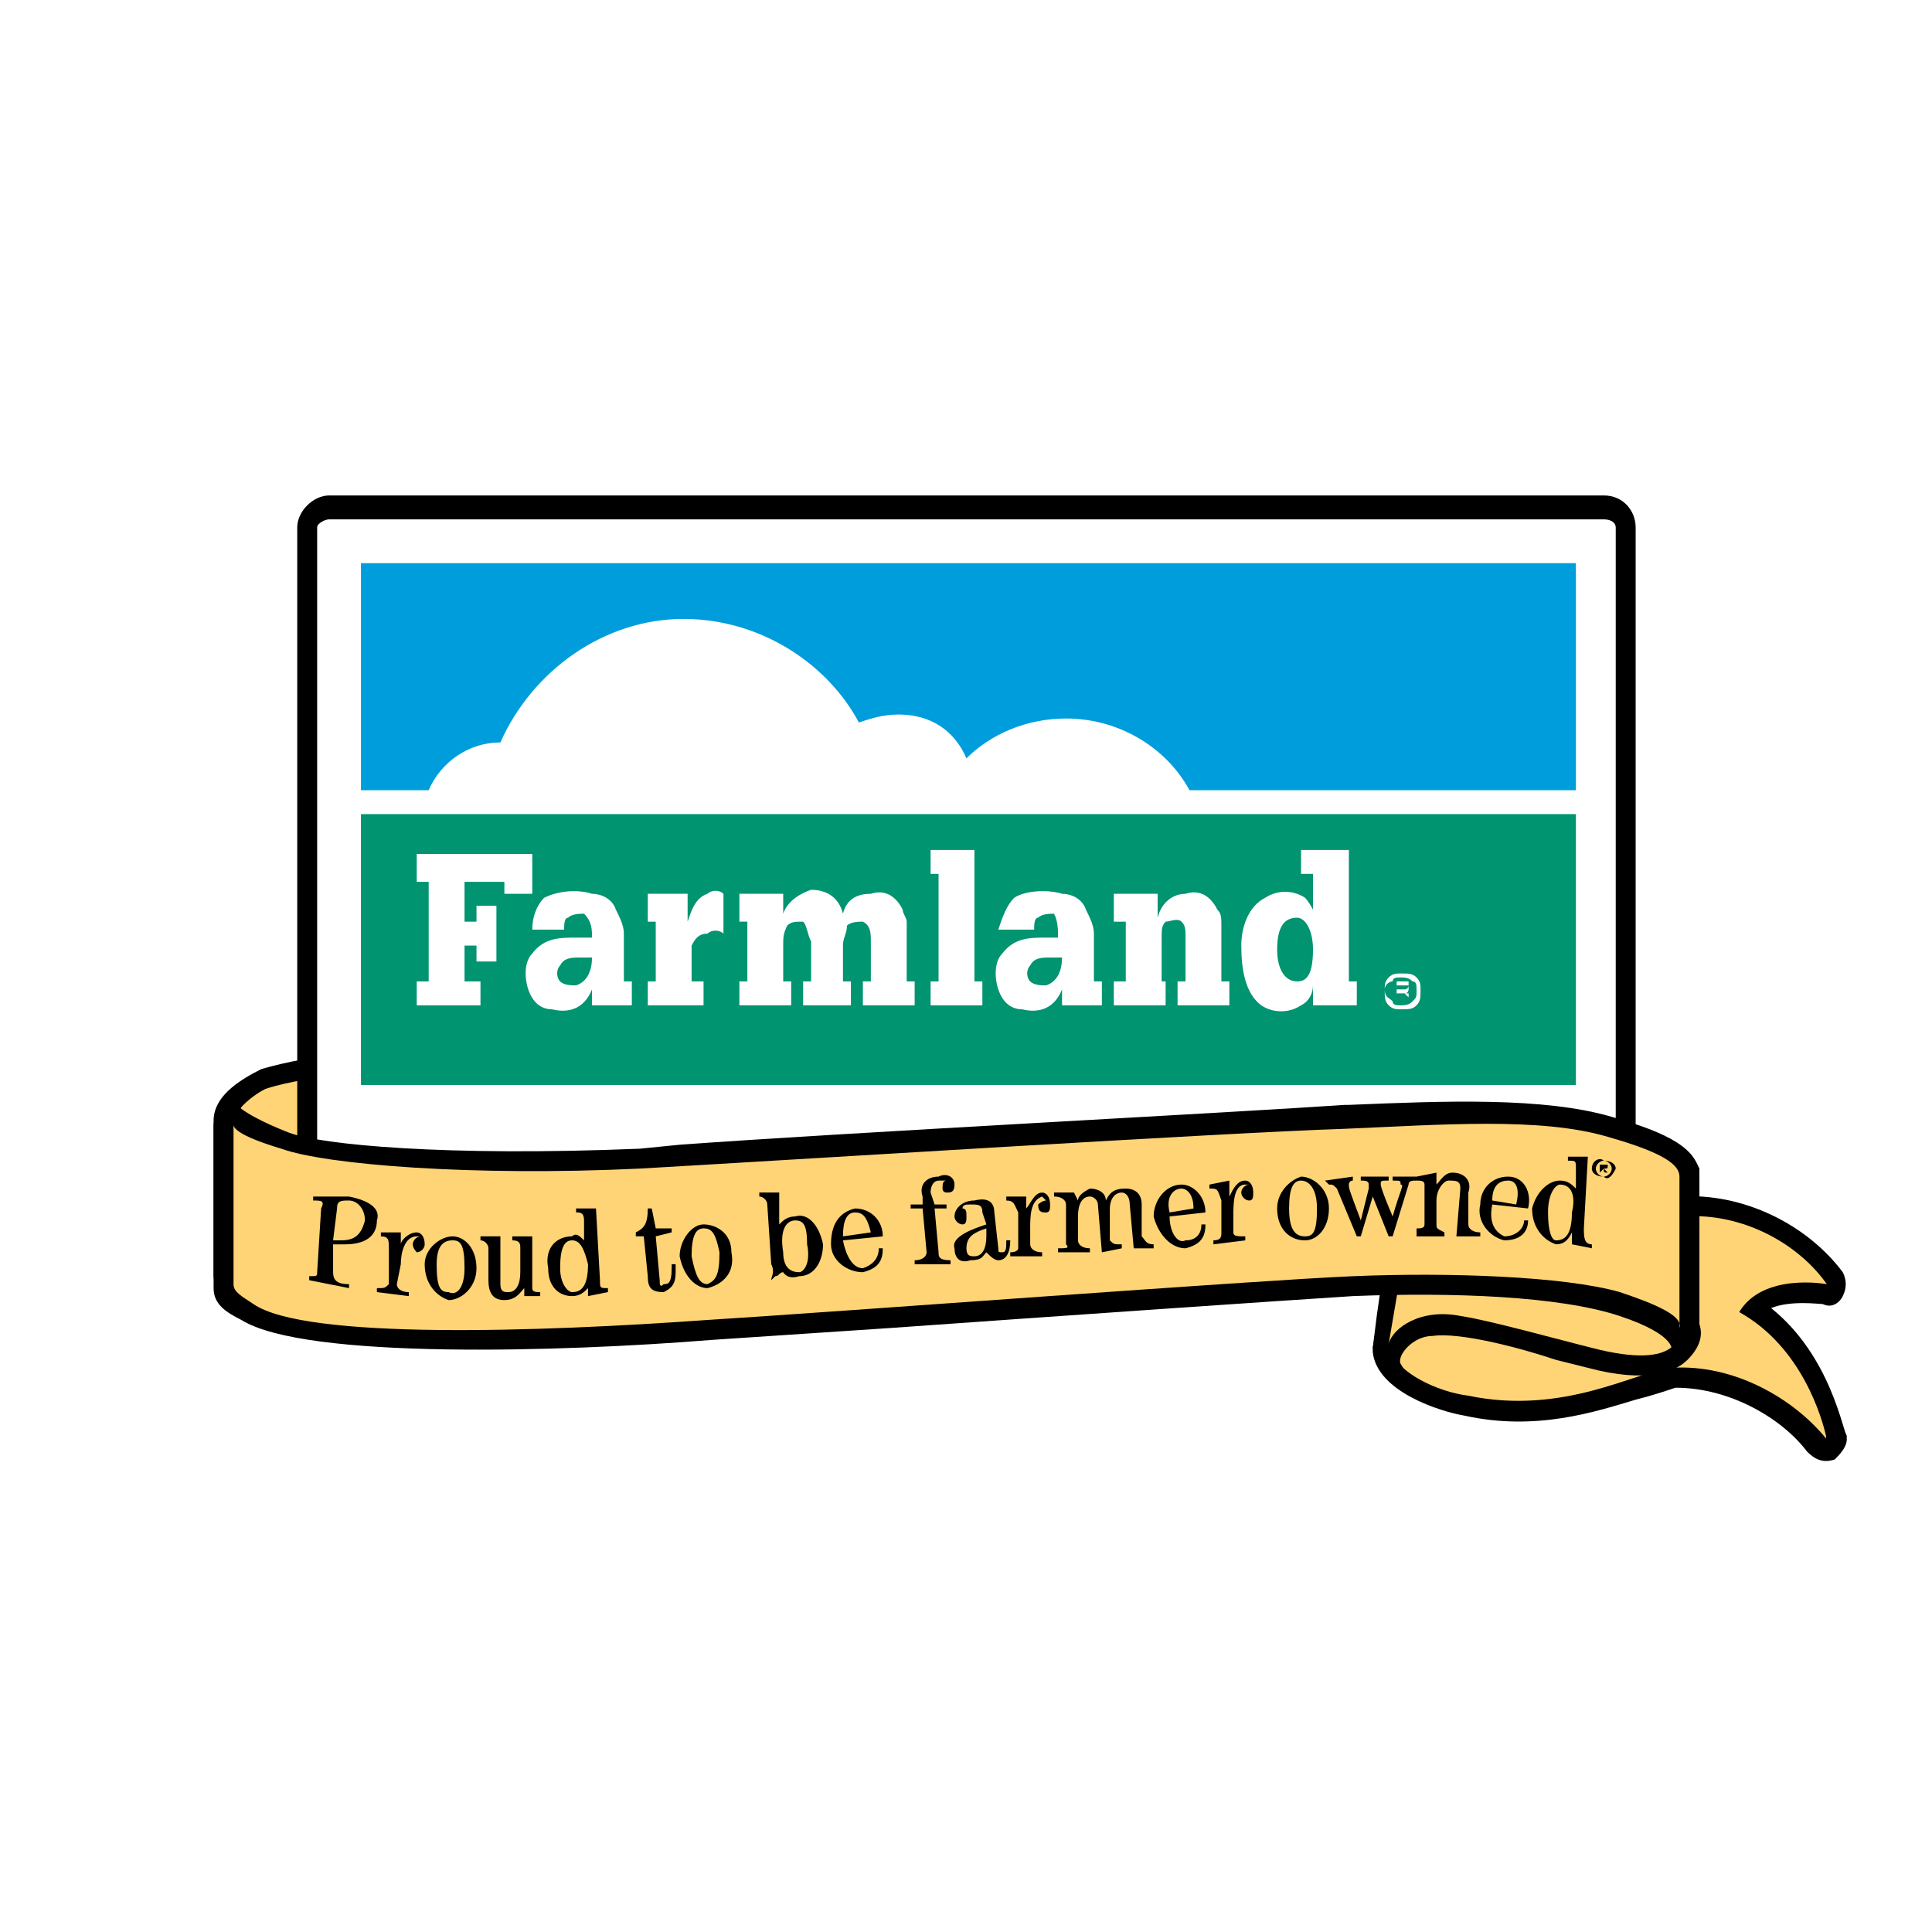
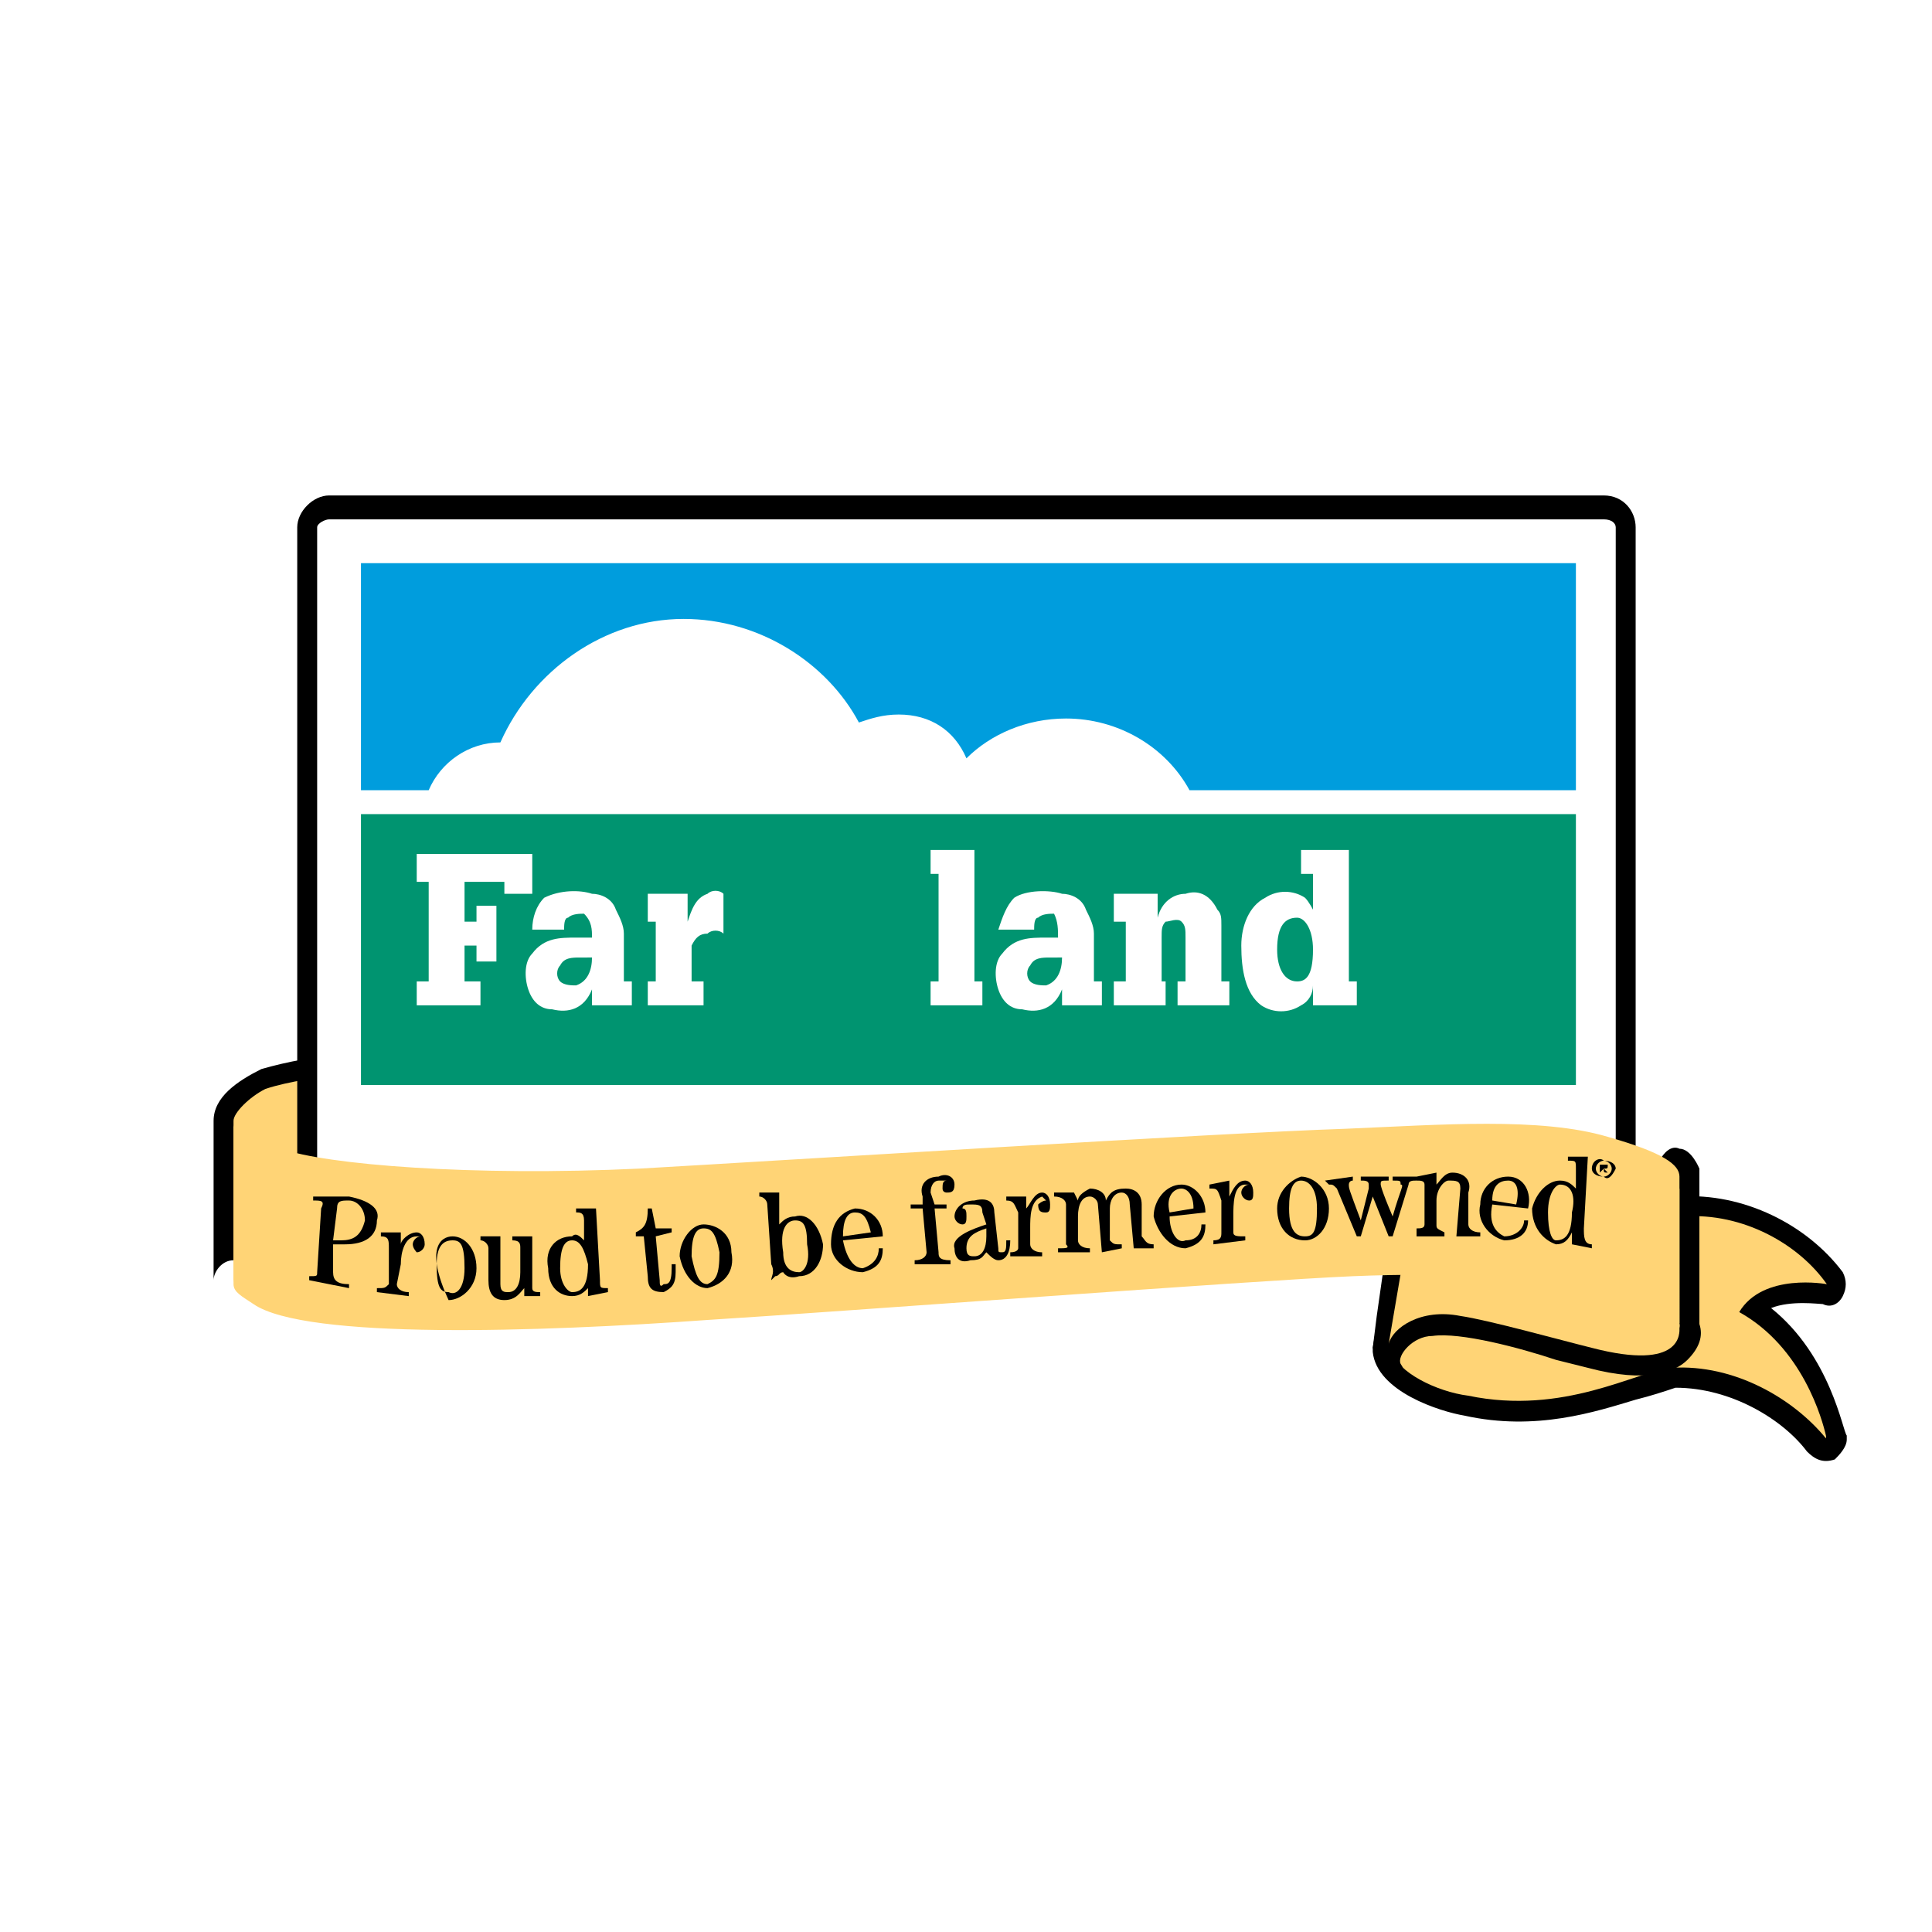
<svg xmlns="http://www.w3.org/2000/svg" version="1.0" id="Layer_1" x="0px" y="0px" width="192.756px" height="192.756px" viewBox="0 0 192.756 192.756" enable-background="new 0 0 192.756 192.756" xml:space="preserve">
  <g>
    <polygon fill-rule="evenodd" clip-rule="evenodd" fill="#FFFFFF" points="0,0 192.756,0 192.756,192.756 0,192.756 0,0  " />
    <path fill-rule="evenodd" clip-rule="evenodd" d="M34.822,105.07c-3.577,0.396-5.961,0.795-8.743,1.59   c-2.385,1.191-4.769,2.781-4.769,5.166v15.898c0-0.797,0.794-1.988,1.987-1.988c1.193,0,1.987,1.191,1.987,1.988   c0,0.396,0,0.793-0.397,0.793c0.397,0,0.794-0.396,1.987-0.793c1.59-0.398,3.577-0.398,5.961-0.797h2.384   c1.192,0,1.987-0.795,1.987-1.986v-17.885c0-0.396-0.397-0.795-0.795-1.191C36.014,105.467,35.617,105.07,34.822,105.07   L34.822,105.07z" />
    <path fill-rule="evenodd" clip-rule="evenodd" fill="#FFD476" d="M35.219,107.23l-0.074-0.16c-3.153,0.389-6.301,0.787-8.668,1.574   c-1.59,0.797-3.179,2.381-3.179,3.18v16.117l0.004,0.01c0.113-1.1,1.268-1.842,2.779-2.219c2.383-0.4,5.564-0.4,8.743-0.787   L35.219,107.23L35.219,107.23L35.219,107.23z" />
    <path fill-rule="evenodd" clip-rule="evenodd" d="M139.74,118.186l-2.781,16.293v0.398c0.397,3.975,6.756,5.961,9.141,6.359   c7.154,1.59,13.115-0.398,17.089-1.59c1.59-0.398,2.782-0.795,3.975-1.193c5.563,0,10.73,3.18,13.115,6.359   c0.794,0.795,1.589,1.191,2.781,0.795c0.397-0.398,1.192-1.193,1.192-1.986c0,0,0,0,0-0.398c-0.397-0.396-1.59-7.949-7.551-12.717   c1.987-0.795,4.769-0.398,5.166-0.398c0.795,0.398,1.59,0,1.987-0.795s0.397-1.588,0-2.385c-3.576-4.768-9.936-7.947-16.294-7.551   c-1.192,0-2.385,0.398-4.372,0.795c-3.974,1.193-9.538,2.385-16.294,1.193c-1.987-0.797-3.18-1.59-3.18-2.385   c0-1.193-0.397-2.385-1.59-2.385C140.934,116.199,139.74,116.992,139.74,118.186L139.74,118.186z" />
    <path fill-rule="evenodd" clip-rule="evenodd" fill="#FFD476" d="M182.178,143.51l0.012-0.217   c-0.367-1.629-2.34-8.873-8.669-12.387c2.383-3.979,8.743-2.783,8.743-2.783c-2.78-3.977-8.344-7.158-14.306-6.758   c-3.977,0.398-11.524,3.967-21.464,1.984c-3.181-0.799-5.164-2.783-4.766-4.766l-2.782,16.289c0.399,1.982,4.367,3.979,7.548,4.377   c9.54,1.984,16.688-2.395,20.268-2.781C173.068,136.068,178.977,139.586,182.178,143.51L182.178,143.51L182.178,143.51z" />
    <path fill-rule="evenodd" clip-rule="evenodd" d="M32.835,49.431c-1.59,0-3.18,1.59-3.18,3.18v70.342c0,1.59,1.59,3.18,3.18,3.18   H160.01c1.987,0,3.179-1.59,3.179-3.18V52.611c0-1.589-1.191-3.18-3.179-3.18H32.835L32.835,49.431z" />
    <path fill-rule="evenodd" clip-rule="evenodd" fill="#FFFFFF" d="M160.01,124.146c0.794,0,1.192-0.396,1.192-1.193V52.611   c0-0.397-0.398-0.795-1.192-0.795H32.835c-0.397,0-1.192,0.397-1.192,0.795v70.342c0,0.797,0.795,1.193,1.192,1.193H160.01   L160.01,124.146z" />
    <path fill-rule="evenodd" clip-rule="evenodd" fill="#009DDD" d="M36.014,56.188V78.84h6.756c1.192-2.782,3.974-4.769,7.154-4.769   l0,0c3.18-7.153,10.333-12.32,18.281-12.32c7.551,0,14.307,4.371,17.487,10.333c1.192-0.398,2.385-0.795,3.974-0.795   c3.179,0,5.563,1.59,6.756,4.372c2.385-2.384,5.962-3.975,9.936-3.975c5.166,0,9.936,2.782,12.32,7.154h38.55V56.188H36.014   L36.014,56.188z" />
    <polygon fill-rule="evenodd" clip-rule="evenodd" fill="#009470" points="36.014,81.225 157.228,81.225 157.228,108.25    36.014,108.25 36.014,81.225  " />
    <path fill-rule="evenodd" clip-rule="evenodd" fill="#FFFFFF" d="M108.345,90.763c0.397,0.795,0.795,1.59,0.795,2.385v4.768h0.795   v2.385h-3.975v-1.59l0,0c-0.795,1.988-2.385,2.385-3.974,1.988c-1.192,0-1.987-0.795-2.385-1.988   c-0.397-1.191-0.397-2.781,0.397-3.576c1.192-1.59,2.782-1.59,4.372-1.59h1.191l0,0c0-0.795,0-1.59-0.397-2.385   c-0.397,0-1.192,0-1.59,0.397c-0.397,0-0.397,0.795-0.397,1.192h-3.576c0.397-1.192,0.795-2.384,1.59-3.179   c1.192-0.795,3.576-0.795,4.769-0.397C106.755,89.174,107.947,89.571,108.345,90.763L108.345,90.763z" />
    <path fill-rule="evenodd" clip-rule="evenodd" fill="#009470" d="M105.96,95.532c0,1.192-0.397,2.384-1.589,2.782   c-0.398,0-1.193,0-1.59-0.398c-0.397-0.396-0.397-1.192,0-1.589c0.396-0.794,1.191-0.794,1.986-0.794   C105.165,95.532,105.562,95.532,105.96,95.532L105.96,95.532z" />
    <polygon fill-rule="evenodd" clip-rule="evenodd" fill="#FFFFFF" points="45.552,87.981 50.718,87.981 45.552,87.981  " />
    <polygon fill-rule="evenodd" clip-rule="evenodd" fill="#FFFFFF" points="53.104,89.174 50.321,89.174 50.321,87.981    46.347,87.981 46.347,91.955 47.54,91.955 47.54,90.366 49.527,90.366 49.527,95.93 47.54,95.93 47.54,94.34 46.347,94.34    46.347,97.916 47.937,97.916 47.937,100.301 41.578,100.301 41.578,97.916 42.77,97.916 42.77,87.981 41.578,87.981 41.578,85.199    53.104,85.199 53.104,89.174  " />
    <path fill-rule="evenodd" clip-rule="evenodd" fill="#FFFFFF" d="M61.449,90.763c0.397,0.795,0.794,1.59,0.794,2.385v4.768h0.795   v2.385h-3.974v-1.59l0,0c-0.795,1.988-2.385,2.385-3.974,1.988c-1.192,0-1.987-0.795-2.385-1.988   c-0.397-1.191-0.397-2.781,0.398-3.576c1.191-1.59,2.782-1.59,4.371-1.59h1.59l0,0c0-0.795,0-1.59-0.795-2.385   c-0.397,0-1.192,0-1.59,0.397c-0.397,0-0.397,0.795-0.397,1.192h-3.179c0-1.192,0.397-2.384,1.191-3.179   c1.59-0.795,3.577-0.795,4.77-0.397C59.859,89.174,61.052,89.571,61.449,90.763L61.449,90.763z" />
    <path fill-rule="evenodd" clip-rule="evenodd" fill="#009470" d="M59.064,95.532c0,1.192-0.397,2.384-1.59,2.782   c-0.397,0-1.192,0-1.589-0.398c-0.397-0.396-0.397-1.192,0-1.589c0.397-0.794,1.192-0.794,1.987-0.794   C58.27,95.532,58.667,95.532,59.064,95.532L59.064,95.532z" />
    <path fill-rule="evenodd" clip-rule="evenodd" fill="#FFFFFF" d="M72.18,89.174v3.974l0,0c-0.397-0.398-1.193-0.398-1.59,0   c-0.794,0-1.191,0.397-1.589,1.192c0,0.397,0,0.795,0,1.59v1.986h1.192v2.385h-5.564v-2.385h0.795v-5.961h-0.795v-2.781h3.974   v2.781l0,0c0.397-1.192,0.795-2.384,1.987-2.781C70.987,88.776,71.782,88.776,72.18,89.174L72.18,89.174z" />
-     <path fill-rule="evenodd" clip-rule="evenodd" fill="#FFFFFF" d="M80.128,100.301v-2.385h0.795v-3.973   c-0.397-0.795-0.397-1.59-0.795-1.988c-0.795,0-1.192,0-1.59,0.398c-0.397,0.795-0.397,1.192-0.397,1.987v3.576h0.795v2.385h-5.167   v-2.385h0.794v-5.961h-0.794v-2.781h4.372v1.987l0,0c0.397-1.192,1.59-1.987,2.782-2.385c1.589,0,2.782,0.795,3.179,2.385   c0.397-1.59,1.59-1.987,2.782-1.987c1.193-0.398,2.385,0,3.18,1.589c0,0.398,0.397,0.795,0.397,1.192v5.961h0.795v2.385h-5.166   v-2.385h0.794v-3.973c0-0.795,0-1.59-0.794-1.988c-0.397,0-1.193,0-1.59,0.398c0,0.795-0.397,1.192-0.397,1.987v3.576h0.794v2.385   H80.128L80.128,100.301z" />
    <polygon fill-rule="evenodd" clip-rule="evenodd" fill="#FFFFFF" points="97.217,97.916 98.012,97.916 98.012,100.301    92.845,100.301 92.845,97.916 93.641,97.916 93.641,87.186 92.845,87.186 92.845,84.802 97.217,84.802 97.217,97.916  " />
    <path fill-rule="evenodd" clip-rule="evenodd" fill="#FFFFFF" d="M121.46,90.763c0.397,0.398,0.397,0.795,0.397,1.59v5.563h0.794   v2.385h-5.166v-2.385h0.795v-4.371c0-0.795,0-1.192-0.397-1.59c-0.397-0.397-1.192,0-1.59,0c-0.397,0.398-0.397,0.795-0.397,1.59   v4.371h0.397v2.385h-5.167v-2.385h1.193v-5.961h-1.193v-2.781h4.372v2.384l0,0c0.397-1.59,1.59-2.384,2.782-2.384   C119.473,88.776,120.665,89.174,121.46,90.763L121.46,90.763z" />
    <path fill-rule="evenodd" clip-rule="evenodd" fill="#FFFFFF" d="M134.575,97.916h0.794v2.385h-4.371v-1.986l0,0   c0,0.795-0.397,1.59-1.192,1.986c-1.192,0.795-2.782,0.795-3.975,0c-1.59-1.191-1.987-3.577-1.987-5.961   c0-1.987,0.795-3.974,2.386-4.769c1.191-0.795,2.781-0.795,3.974,0c0.397,0.397,0.795,1.192,0.795,1.192l0,0v-3.577h-1.192v-2.384   h4.77V97.916L134.575,97.916z" />
    <path fill-rule="evenodd" clip-rule="evenodd" fill="#009470" d="M129.408,97.916c0.795,0,1.59-0.396,1.59-3.179   c0-1.987-0.795-3.179-1.59-3.179c-1.192,0-1.987,0.795-1.987,3.179C127.421,96.724,128.216,97.916,129.408,97.916L129.408,97.916z" />
-     <path fill-rule="evenodd" clip-rule="evenodd" fill="#FFFFFF" d="M140.934,97.916c0.396,0,0.396,0.398,0.396,0.795   c0,0.795,0,0.795-0.396,1.193c-0.398,0.396-0.796,0.396-1.193,0.396c-0.396,0-0.794,0-0.794-0.396   c-0.397-0.398-0.795-0.398-0.795-1.193c0-0.396,0.397-0.795,0.795-0.795c0-0.396,0.397-0.396,0.794-0.396   C140.138,97.52,140.535,97.52,140.934,97.916L140.934,97.916z M141.33,97.52c-0.396-0.397-0.795-0.397-1.59-0.397   c-0.396,0-0.794,0-1.191,0.397c-0.397,0.396-0.397,0.795-0.397,1.191c0,0.795,0,1.193,0.397,1.59   c0.397,0.398,0.795,0.398,1.191,0.398c0.795,0,1.193,0,1.59-0.398c0.398-0.396,0.398-0.795,0.398-1.59   C141.729,98.314,141.729,97.916,141.33,97.52L141.33,97.52z M140.138,98.711c0,0,0,0-0.397,0h-0.396v-0.396h0.396   c0.397,0,0.397,0,0.397,0h0.397C140.535,98.711,140.138,98.711,140.138,98.711L140.138,98.711z M139.344,99.904L139.344,99.904   v-0.795h0.396c0.397,0,0.397,0,0.397,0l0.397,0.396v0.398l0,0l0,0l0,0l0,0l0,0l0,0c0-0.398,0-0.398,0-0.398l0,0v-0.396   c0,0,0,0-0.397,0c0.397,0,0.397-0.398,0.397-0.398s0,0,0-0.396v-0.398c-0.397,0-0.397,0-0.795,0h-0.396V99.904L139.344,99.904z" />
    <path fill-rule="evenodd" clip-rule="evenodd" d="M143.715,113.018c-0.794,0.398-3.975,1.59-4.371,4.373l-1.987,13.91l-0.397,3.178   l0.397,0.795c0,0.795,0,0,0.795,0.795c1.589,1.193,2.384,1.193,1.589,0c-0.396-0.795,1.193-2.781,3.181-2.781   c2.781-0.396,8.742,1.191,12.319,2.385l3.18,0.795c5.961,1.59,8.743,0.396,9.936-0.795c1.192-1.193,1.59-2.385,1.192-3.576   c0,0.396,0,0.396,0,0.396v-15.896c0,0-0.796-1.988-1.987-1.988c-0.795-0.396-1.59,0.398-1.987,1.193   c-0.397,0.398-2.385,1.59-5.961,0.795c-0.795-0.396-1.988-0.795-3.577-1.191C152.458,113.416,147.689,111.43,143.715,113.018   L143.715,113.018z" />
    <path fill-rule="evenodd" clip-rule="evenodd" fill="#FFD476" d="M167.56,118.605l-2.211-0.314   c-1.572,0.637-3.869,0.961-6.532,0.293c-1.143-0.293-2.749-1.035-4.539-1.801l-10.532-1.434c-1.531,0.766-2.415,1.746-2.415,2.436   l-2.782,16.291c0.398-1.586,3.181-3.57,7.149-2.783c2.78,0.4,9.938,2.395,13.119,3.182c9.142,2.381,8.743-1.584,8.743-1.984   V118.605L167.56,118.605L167.56,118.605z" />
-     <path fill-rule="evenodd" clip-rule="evenodd" d="M21.31,112.225v15.896c0,0,0,0,0,0.396c0,1.59,1.192,2.385,2.782,3.18   c6.359,3.975,32.191,3.18,46.896,1.988l17.884-1.193c16.691-1.191,39.742-2.781,46.101-3.18c9.936-0.396,20.666,0,26.627,1.988   c5.962,1.986,5.167,3.576,5.167,3.576c0.795,0,2.782-0.398,2.782-1.59v-0.795l0,0l0,0c0-0.396,0-15.102,0-15.102l0,0   c0-2.783-3.18-4.373-8.744-5.961c-6.756-1.988-16.691-1.59-26.229-1.193h-0.398c-11.525,0.795-50.075,2.781-66.369,3.975   l-3.975,0.396c-19.474,0.797-31.793-0.396-34.973-1.59c0,0-3.18-1.191-4.77-2.383c0,0-0.397,0,0.795-1.193   C26.079,109.045,21.31,111.031,21.31,112.225L21.31,112.225z M25.284,111.43c0,0.396,0,0.396,0,0.795   C25.284,111.826,25.284,111.826,25.284,111.43L25.284,111.43z" />
    <path fill-rule="evenodd" clip-rule="evenodd" fill="#FFD476" d="M167.56,132.49c0.398-1.197-2.383-2.383-5.962-3.58   c-5.563-1.582-17.087-1.982-26.628-1.582c-9.541,0.396-51.658,3.578-64.38,4.365c-16.688,1.197-40.136,1.994-45.303-1.586   c-1.194-0.797-1.988-1.197-1.988-1.984v-15.9c0,0.398,0.794,1.197,4.771,2.383c4.372,1.596,19.073,2.781,35.768,1.984   c13.911-0.787,58.022-3.57,70.335-3.969c9.541-0.398,19.481-1.197,26.229,0.799c5.573,1.584,7.158,2.781,7.158,3.967V132.49   L167.56,132.49L167.56,132.49z" />
    <path fill-rule="evenodd" clip-rule="evenodd" d="M141.33,123.352v-0.795c0.398,0,0.795,0,0.795-0.396v-3.975   c0-0.398-0.396-0.398-0.795-0.398v-0.396l1.987-0.398v1.193l0,0c0.397-0.398,0.795-1.193,1.59-1.193   c1.192,0,1.987,0.795,1.59,1.988v3.18c0,0.396,0.397,0.793,1.192,0.793v0.398h-2.385l0.397-4.77c0-0.795-0.397-0.795-1.192-0.795   c-0.397,0-1.192,0.795-1.192,1.988v2.385c0,0.396,0,0.396,0.795,0.793v0.398H141.33L141.33,123.352z" />
    <path fill-rule="evenodd" clip-rule="evenodd" d="M30.848,127.326c0.795,0,0.795,0,0.795-0.398l0.397-6.359   c0.397-0.793,0-0.793-0.795-0.793v-0.398h3.577c1.988,0.398,3.179,1.191,2.782,2.385c0,1.59-1.192,2.385-3.179,2.385h-1.192v2.781   c0,0.797,0.397,1.193,1.589,1.193v0.396l-3.974-0.793V127.326L30.848,127.326z M33.232,123.75h0.794   c1.192,0,1.987-0.398,2.384-1.988c0-1.193-0.794-1.986-1.589-1.986s-1.192,0-1.192,0.793L33.232,123.75L33.232,123.75z" />
    <path fill-rule="evenodd" clip-rule="evenodd" d="M37.604,128.916v-0.398c0.794,0,0.794,0,1.193-0.396v-3.578   c0-0.793,0-1.191-0.795-1.191v-0.398h1.987v1.193l0,0c0-0.396,0.795-1.193,1.59-1.193c0.397,0,0.794,0.398,0.794,1.193   c0,0.396-0.397,0.795-0.794,0.795c0,0-0.397-0.398-0.397-0.795s0.397-0.795,0.794-0.795c-0.397,0-0.397,0-0.397,0   c-1.192,0-1.59,1.59-1.59,2.781l-0.397,1.988c0,0.396,0.397,0.795,1.192,0.795v0.396L37.604,128.916L37.604,128.916z" />
-     <path fill-rule="evenodd" clip-rule="evenodd" d="M45.155,123.352c1.191,0,2.384,1.191,2.384,3.18c0,1.986-1.59,3.18-2.782,3.18   c-1.192-0.398-2.385-1.59-2.385-3.578C42.373,124.543,43.962,123.352,45.155,123.352L45.155,123.352z M44.757,128.916   c0.795,0.396,1.589-0.398,1.589-2.385c0-2.385-0.397-2.781-1.191-2.781c-0.795,0-1.59,0.396-1.59,2.383   C43.565,128.518,43.962,128.916,44.757,128.916L44.757,128.916z" />
+     <path fill-rule="evenodd" clip-rule="evenodd" d="M45.155,123.352c1.191,0,2.384,1.191,2.384,3.18c0,1.986-1.59,3.18-2.782,3.18   C42.373,124.543,43.962,123.352,45.155,123.352L45.155,123.352z M44.757,128.916   c0.795,0.396,1.589-0.398,1.589-2.385c0-2.385-0.397-2.781-1.191-2.781c-0.795,0-1.59,0.396-1.59,2.383   C43.565,128.518,43.962,128.916,44.757,128.916L44.757,128.916z" />
    <path fill-rule="evenodd" clip-rule="evenodd" d="M53.898,129.312h-1.59v-0.795l0,0c-0.397,0.398-0.794,1.193-1.987,1.193   s-1.59-0.795-1.59-1.986v-3.182c0-0.396-0.397-0.793-0.794-0.793v-0.398h1.987v4.77c0,0.795,0.397,0.795,0.794,0.795   c0.795,0,1.193-0.795,1.193-1.988v-2.385c0-0.396,0-0.793-0.795-0.793v-0.398h1.987v5.166c0,0.398,0.397,0.398,0.794,0.398V129.312   L53.898,129.312z" />
    <path fill-rule="evenodd" clip-rule="evenodd" d="M57.475,120.568h1.987l0.397,7.156c0,0.793,0,0.793,0.795,0.793v0.398   l-1.987,0.396v-0.795l0,0c-0.397,0.398-0.795,0.795-1.589,0.795c-1.192,0-2.385-0.795-2.385-2.781   c-0.397-1.988,0.795-3.18,2.385-3.18c0.397-0.398,0.794,0,1.192,0.398l0,0v-1.988c0-0.795-0.397-0.795-0.795-0.795V120.568   L57.475,120.568z M57.078,128.916c0.794,0,1.589-0.398,1.589-2.783c-0.397-1.59-0.795-2.383-1.589-2.383   c-0.795,0-1.192,0.793-1.192,2.781C55.885,128.121,56.68,128.916,57.078,128.916L57.078,128.916z" />
    <path fill-rule="evenodd" clip-rule="evenodd" d="M65.026,120.568l0.397,1.988h1.589v0.396l-1.589,0.398l0.397,4.373   c0,0.396,0,0.793,0.397,0.396c0.397,0,0.795,0,0.795-1.59v-0.398h0.398v0.795c0,1.193-0.398,1.59-1.193,1.988   c-1.192,0-1.589-0.398-1.589-1.59l-0.397-3.975h-0.794v-0.398c0.794-0.396,1.192-0.793,1.192-2.385H65.026L65.026,120.568z" />
    <path fill-rule="evenodd" clip-rule="evenodd" d="M70.192,122.16c1.192,0,2.782,0.793,2.782,2.781   c0.397,1.986-0.794,3.18-2.385,3.576c-1.191,0-2.384-1.191-2.781-3.178C67.808,123.75,69,122.16,70.192,122.16L70.192,122.16z    M70.589,128.121c0.795-0.396,1.193-0.795,1.193-3.18c-0.397-1.988-0.795-2.385-1.59-2.385S69,123.352,69,125.34   C69.398,127.326,69.795,128.121,70.589,128.121L70.589,128.121z" />
    <path fill-rule="evenodd" clip-rule="evenodd" d="M76.551,120.172c0-0.396-0.398-0.795-0.795-0.795v-0.396h1.987v3.18l0,0   c0.397-0.398,0.794-0.795,1.589-0.795c1.193-0.398,2.385,0.795,2.783,2.781c0,1.59-0.795,3.18-2.385,3.18   c-1.192,0.398-1.59-0.398-1.59-0.398c-0.397,0-0.397,0.398-0.795,0.398l-0.397,0.398c0-0.398,0.397-0.797,0-1.592L76.551,120.172   L76.551,120.172z M79.73,126.928c0.397,0,1.192-0.795,0.795-2.781c0-1.986-0.397-2.385-1.193-2.385   c-0.794,0-1.589,0.795-1.192,3.18C78.141,126.531,78.936,126.928,79.73,126.928L79.73,126.928z" />
    <path fill-rule="evenodd" clip-rule="evenodd" d="M84.102,123.75c0.397,1.986,1.192,2.781,1.987,2.781   c1.192-0.398,1.589-1.191,1.589-1.988h0.398c0,1.193-0.398,1.988-1.987,2.385c-1.59,0-3.18-1.191-3.18-2.781   c0-1.986,0.795-3.18,2.385-3.578c1.589,0,2.782,1.193,2.782,2.783L84.102,123.75L84.102,123.75z M86.884,122.953   c-0.397-1.588-0.794-1.986-1.589-1.986s-1.192,0.795-1.192,2.385L86.884,122.953L86.884,122.953z" />
    <path fill-rule="evenodd" clip-rule="evenodd" d="M91.255,126.133v-0.396c0.795,0,1.192-0.396,1.192-0.795l-0.397-4.373h-1.192   v-0.396h1.192v-0.795c-0.397-1.191,0.397-1.986,1.59-1.986c0.794-0.398,1.589,0,1.589,0.795s-0.397,0.795-0.794,0.795   c0,0-0.397,0-0.397-0.398c0-0.396,0-0.795,0.397-0.795c-0.397,0-0.397,0-0.794,0c-0.398,0-0.795,0.398-0.795,1.193l0.397,1.191   h1.192v0.396h-1.192l0.398,4.373c0,0.398,0,0.795,1.192,0.795v0.396H91.255L91.255,126.133z" />
    <path fill-rule="evenodd" clip-rule="evenodd" d="M100.794,123.75c0,1.191-0.397,1.986-1.192,1.986   c-0.397,0-0.795-0.396-1.192-0.795l0,0c-0.397,0.398-0.397,0.795-1.589,0.795c-1.193,0.396-1.59-0.396-1.59-1.193   c-0.397-1.191,1.987-1.986,3.18-2.383l-0.397-1.193c0-0.795-0.397-0.795-1.192-0.795c-0.398,0-0.795,0-0.795,0.396   c0.397,0,0.397,0.398,0.397,0.797c0,0.396,0,0.795-0.397,0.795c-0.398,0-0.795-0.398-0.795-0.795c0-0.797,0.795-1.59,1.987-1.59   c1.59-0.398,1.987,0.396,1.987,1.191l0.397,3.576c0,0.398,0,0.398,0.397,0.398s0.397-0.398,0.397-1.191H100.794L100.794,123.75z    M98.409,122.557c-1.192,0.396-1.987,0.795-1.987,1.986c0,0.797,0.398,0.797,0.795,0.797c0.795,0,1.192-0.797,1.192-1.988V122.557   L98.409,122.557z" />
    <path fill-rule="evenodd" clip-rule="evenodd" d="M100.794,125.34v-0.398c0.794,0,0.794-0.398,0.794-0.398v-3.576   c-0.396-0.795-0.396-1.191-1.191-1.191v-0.398h1.987v1.191l0,0c0.397-0.396,0.794-1.588,1.589-1.588   c0.398,0,0.795,0.396,0.795,1.191c0,0.396,0,0.795-0.396,0.795c-0.398,0-0.796,0-0.796-0.795c0,0,0.397-0.396,0.796-0.396   c-0.398-0.398-0.398-0.398-0.398-0.398c-1.191,0.398-1.191,1.988-1.191,3.18v1.59c0,0.396,0.396,0.795,1.191,0.795v0.398H100.794   L100.794,125.34z" />
    <path fill-rule="evenodd" clip-rule="evenodd" d="M105.562,124.941v-0.398c0.795,0,1.192,0,0.795-0.396v-3.975   c0-0.396-0.397-0.795-1.192-0.795v-0.396h1.987l0.397,0.795l0,0c0-0.398,0.397-0.795,1.192-1.193c0.795,0,1.59,0.398,1.59,1.193   c0.397-0.795,0.794-1.193,1.987-1.193c0.795,0,1.589,0.398,1.589,1.59v3.18c0.397,0.398,0.397,0.795,1.192,0.795v0.396h-1.986   l-0.397-4.371c0-0.795-0.397-1.191-0.796-1.191c-0.795,0-1.191,0.795-1.191,1.588v3.182c0.396,0.396,0.396,0.396,1.191,0.396v0.396   l-1.986,0.398l-0.397-4.77c0-0.396-0.397-0.795-0.795-0.795c-0.795,0-1.192,0.795-1.192,1.988v2.385   c0,0.396,0.397,0.793,1.192,0.793v0.398H105.562L105.562,124.941z" />
    <path fill-rule="evenodd" clip-rule="evenodd" d="M116.69,121.365c0,1.588,0.795,2.781,1.59,2.385c1.192,0,1.589-0.797,1.589-1.59   h0.398c0,1.191-0.398,1.986-1.987,2.383c-1.59,0-2.782-1.59-3.18-3.178c0-1.59,1.192-3.18,2.782-3.18   c1.192,0,2.385,1.191,2.385,2.781L116.69,121.365L116.69,121.365z M119.075,120.568c0-1.588-0.795-1.986-1.192-1.986   c-0.795,0-1.59,0.795-1.192,2.385L119.075,120.568L119.075,120.568z" />
    <path fill-rule="evenodd" clip-rule="evenodd" d="M121.062,124.146v-0.396c0.795,0,0.795-0.398,0.795-0.797v-3.178   c-0.397-1.193-0.397-1.193-1.192-1.193v-0.396l1.986-0.398v1.59l0,0c0.397-0.795,0.795-1.59,1.59-1.59   c0.397,0,0.795,0.398,0.795,1.193c0,0.396,0,0.795-0.397,0.795s-0.795-0.398-0.795-0.795c0-0.398,0.397-0.795,0.795-0.795   c-0.397,0-0.397,0-0.397,0c-1.192,0-1.192,1.986-1.192,3.18v1.588c0,0.398,0.397,0.398,1.192,0.398v0.398L121.062,124.146   L121.062,124.146z" />
    <path fill-rule="evenodd" clip-rule="evenodd" d="M129.806,117.391c1.192,0,2.782,1.191,2.782,3.178   c0,1.988-1.193,3.182-2.385,3.182c-1.59,0-2.782-1.193-2.782-3.182C127.421,118.98,128.613,117.787,129.806,117.391   L129.806,117.391z M130.203,123.352c0.795,0,1.191-0.398,1.191-2.783c0-1.986-0.794-2.781-1.589-2.781s-1.192,0.795-1.192,2.781   C128.613,122.953,129.408,123.352,130.203,123.352L130.203,123.352z" />
    <path fill-rule="evenodd" clip-rule="evenodd" d="M132.189,117.787l2.782-0.396v0.396c-0.396,0-0.396,0.398-0.396,0.398   c0,0.396,0,0.396,1.191,3.576l0,0l0.795-3.18v-0.396c0-0.398-0.397-0.398-0.795-0.398v-0.396h2.782v0.396   c-0.795,0-0.795,0-0.795,0.398c0,0,0,0.396,1.192,3.18l0,0c0.794-2.783,1.191-3.18,0.794-3.18c0-0.398,0-0.398-0.794-0.398v-0.396   h2.384v0.396c-0.396,0-0.795,0-0.795,0.398l-1.589,5.166h-0.397l-1.59-3.975l0,0l-1.192,3.975h-0.397l-1.987-4.77   c-0.396-0.396-0.396-0.396-0.794-0.396L132.189,117.787L132.189,117.787z" />
    <path fill-rule="evenodd" clip-rule="evenodd" d="M148.882,120.172c-0.397,1.988,0.397,2.781,1.191,3.18   c1.193,0,1.987-0.795,1.987-1.59h0.397c0,1.191-0.795,1.988-2.385,1.988c-1.589-0.398-2.781-1.988-2.384-3.578   c0-1.59,1.192-2.781,2.782-2.781c1.589,0,2.384,1.59,1.986,3.178L148.882,120.172L148.882,120.172z M151.267,120.172   c0.396-1.59,0-2.385-0.795-2.385s-1.59,0.398-1.59,1.988L151.267,120.172L151.267,120.172z" />
    <path fill-rule="evenodd" clip-rule="evenodd" d="M156.433,115.404h1.987l-0.397,7.152c0,0.795,0,1.59,0.795,1.59v0.396   l-1.987-0.396v-1.193l0,0c-0.397,0.797-0.795,1.193-1.59,1.193c-1.192-0.396-2.385-1.59-2.385-3.578   c0.398-1.588,1.59-2.781,2.782-2.781c0.795,0,1.192,0.398,1.59,0.795l0,0v-1.986c0-0.795,0-0.795-0.795-0.795V115.404   L156.433,115.404z M155.24,123.75c0.795,0,1.59-0.398,1.59-2.783c0.397-1.59,0-2.781-1.192-2.781c-0.397,0-1.192,0.795-1.192,2.781   S154.843,123.75,155.24,123.75L155.24,123.75z" />
    <path fill-rule="evenodd" clip-rule="evenodd" d="M159.612,116.199h0.397c0.396,0,0.396,0,0.396,0c0,0.396,0,0.396-0.396,0.396   l0.396,0.396l0,0l0,0l0,0c-0.396,0-0.396,0-0.396-0.396l0,0l-0.397,0.396h0.397l0,0h-0.397l0,0l0,0V116.199L159.612,116.199   L159.612,116.199L159.612,116.199z M160.01,116.596L160.01,116.596c0,0,0,0,0-0.396l0,0l0,0V116.596L160.01,116.596z    M160.01,115.801c0.794,0,1.192,0.398,1.192,0.795c-0.398,0.795-0.796,1.191-1.192,0.795c-0.795,0-1.192-0.398-1.192-0.795   C158.817,115.801,159.612,115.404,160.01,115.801L160.01,115.801z M160.01,117.391c0.396,0,0.794-0.398,0.794-0.795   s-0.397-0.795-0.794-0.795c-0.397,0-0.795,0.398-0.795,0.795S159.612,117.391,160.01,117.391L160.01,117.391z" />
  </g>
</svg>